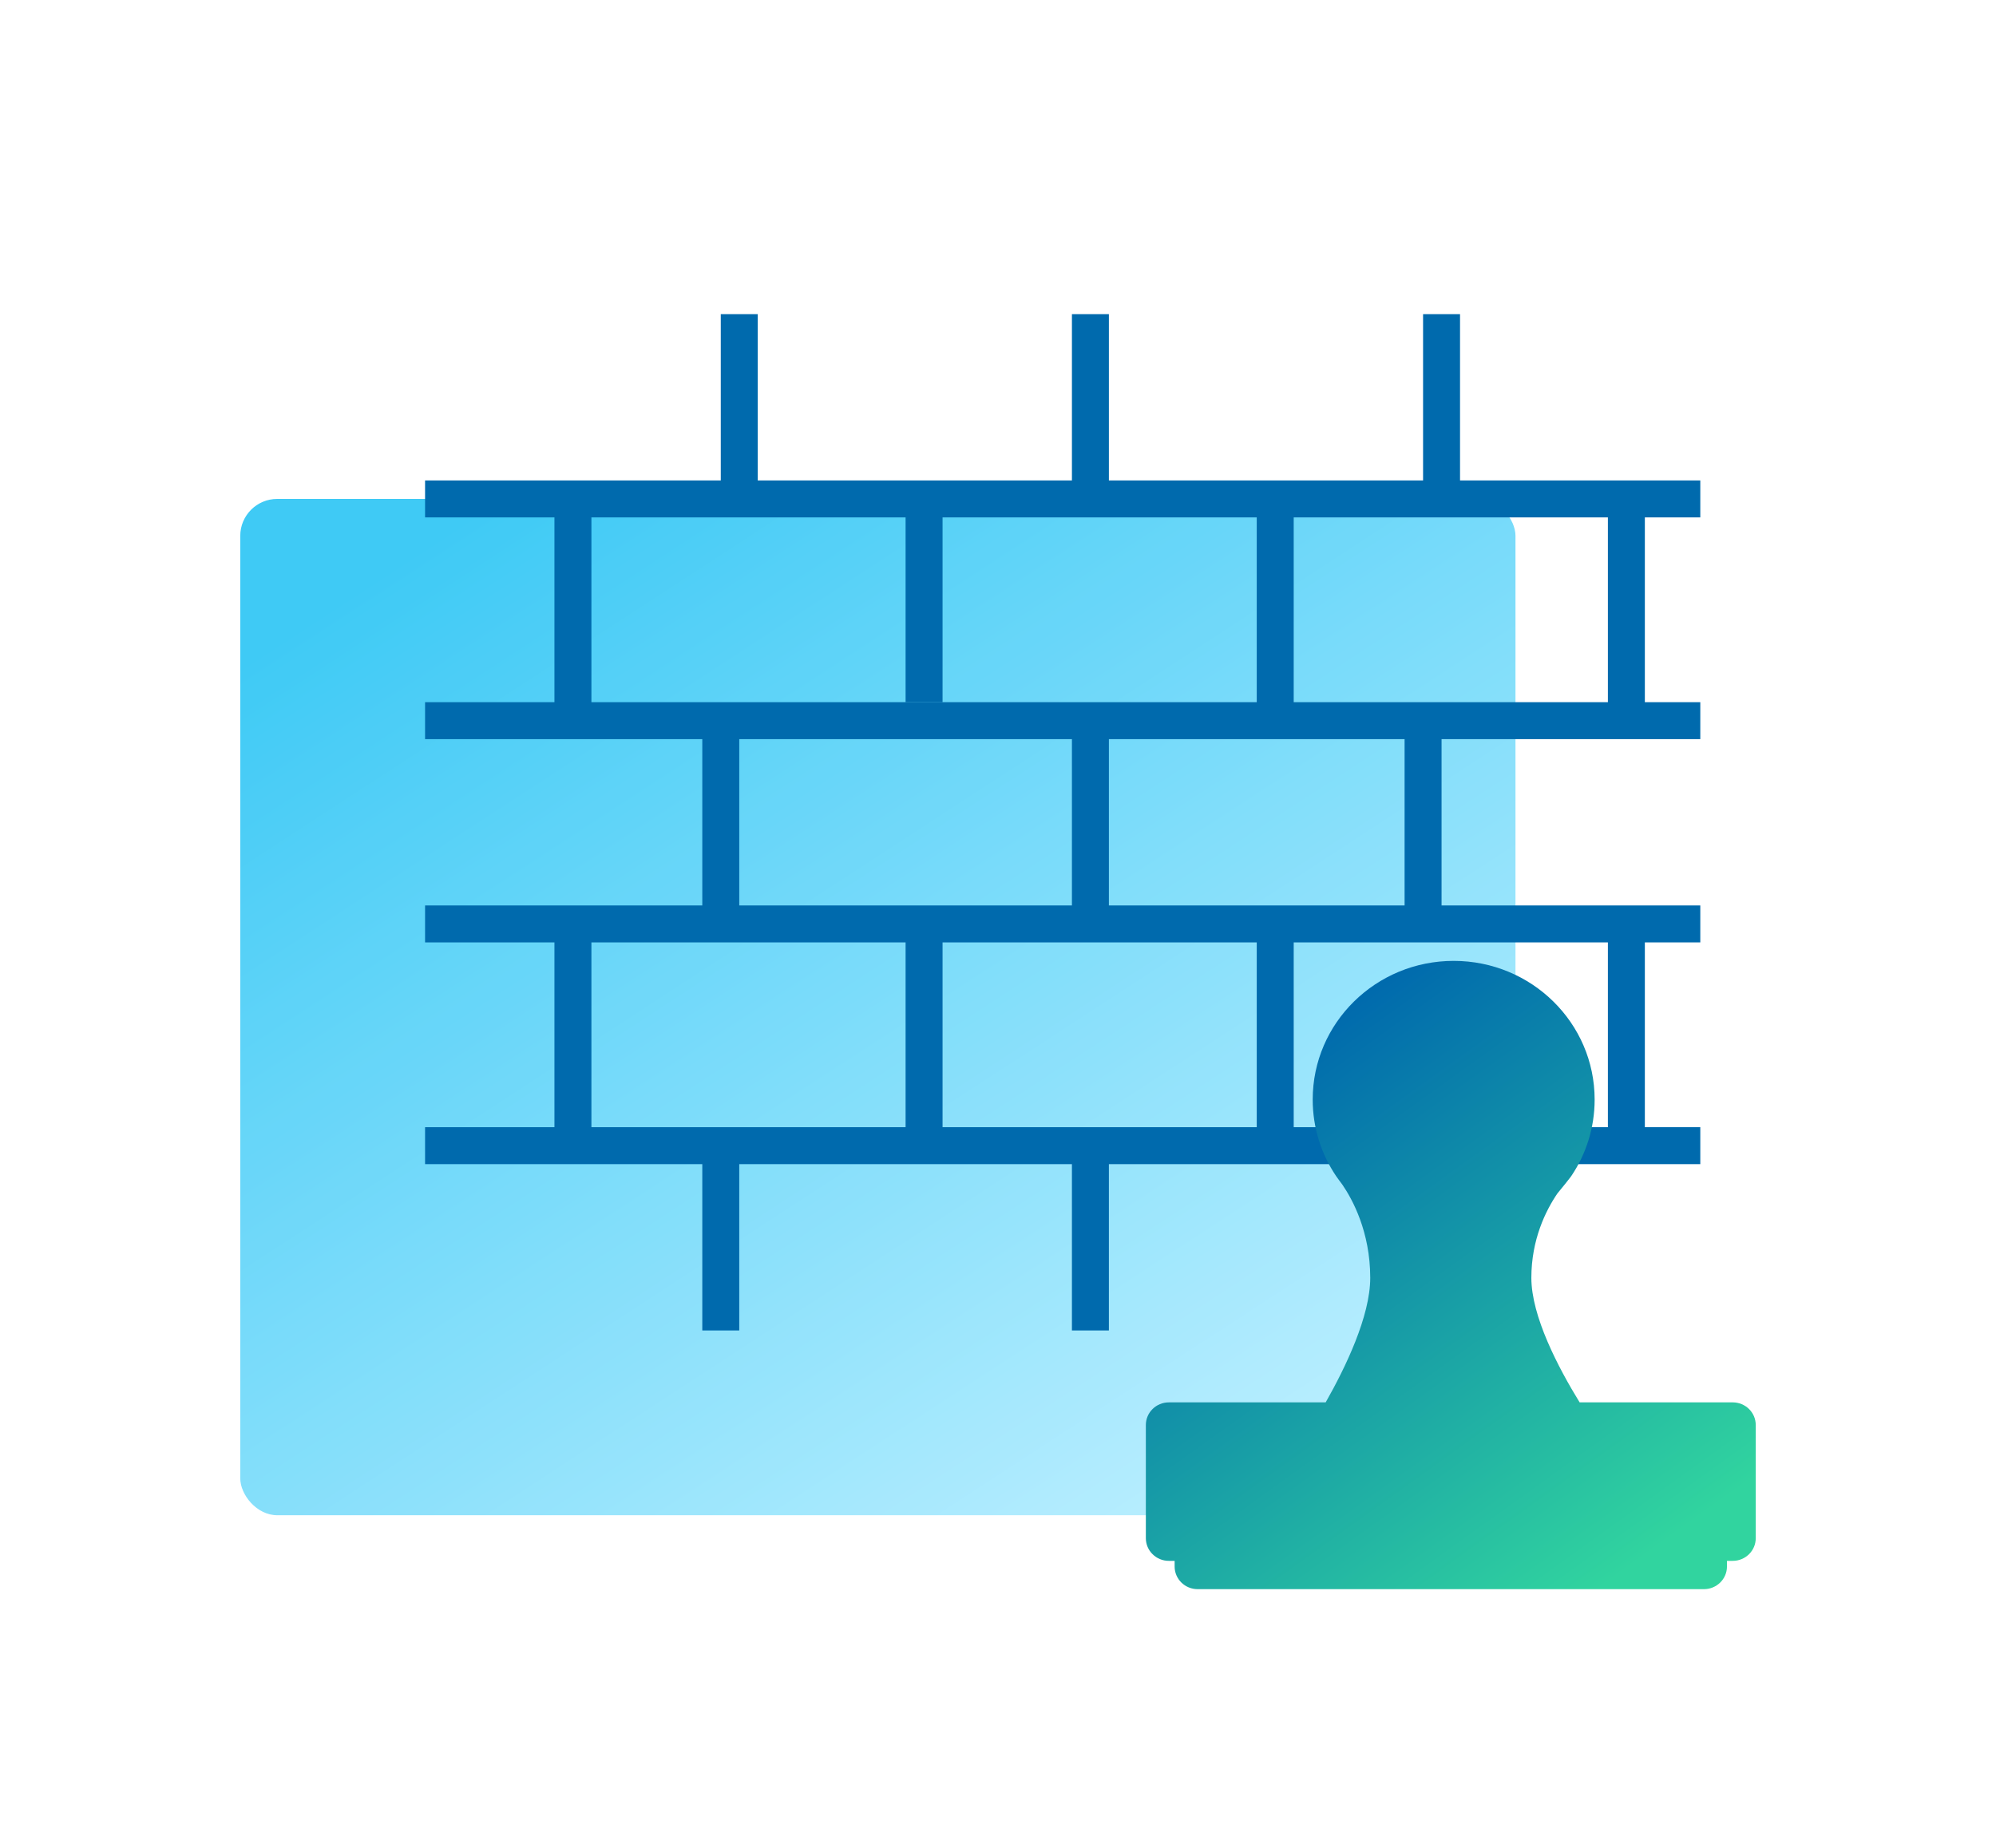
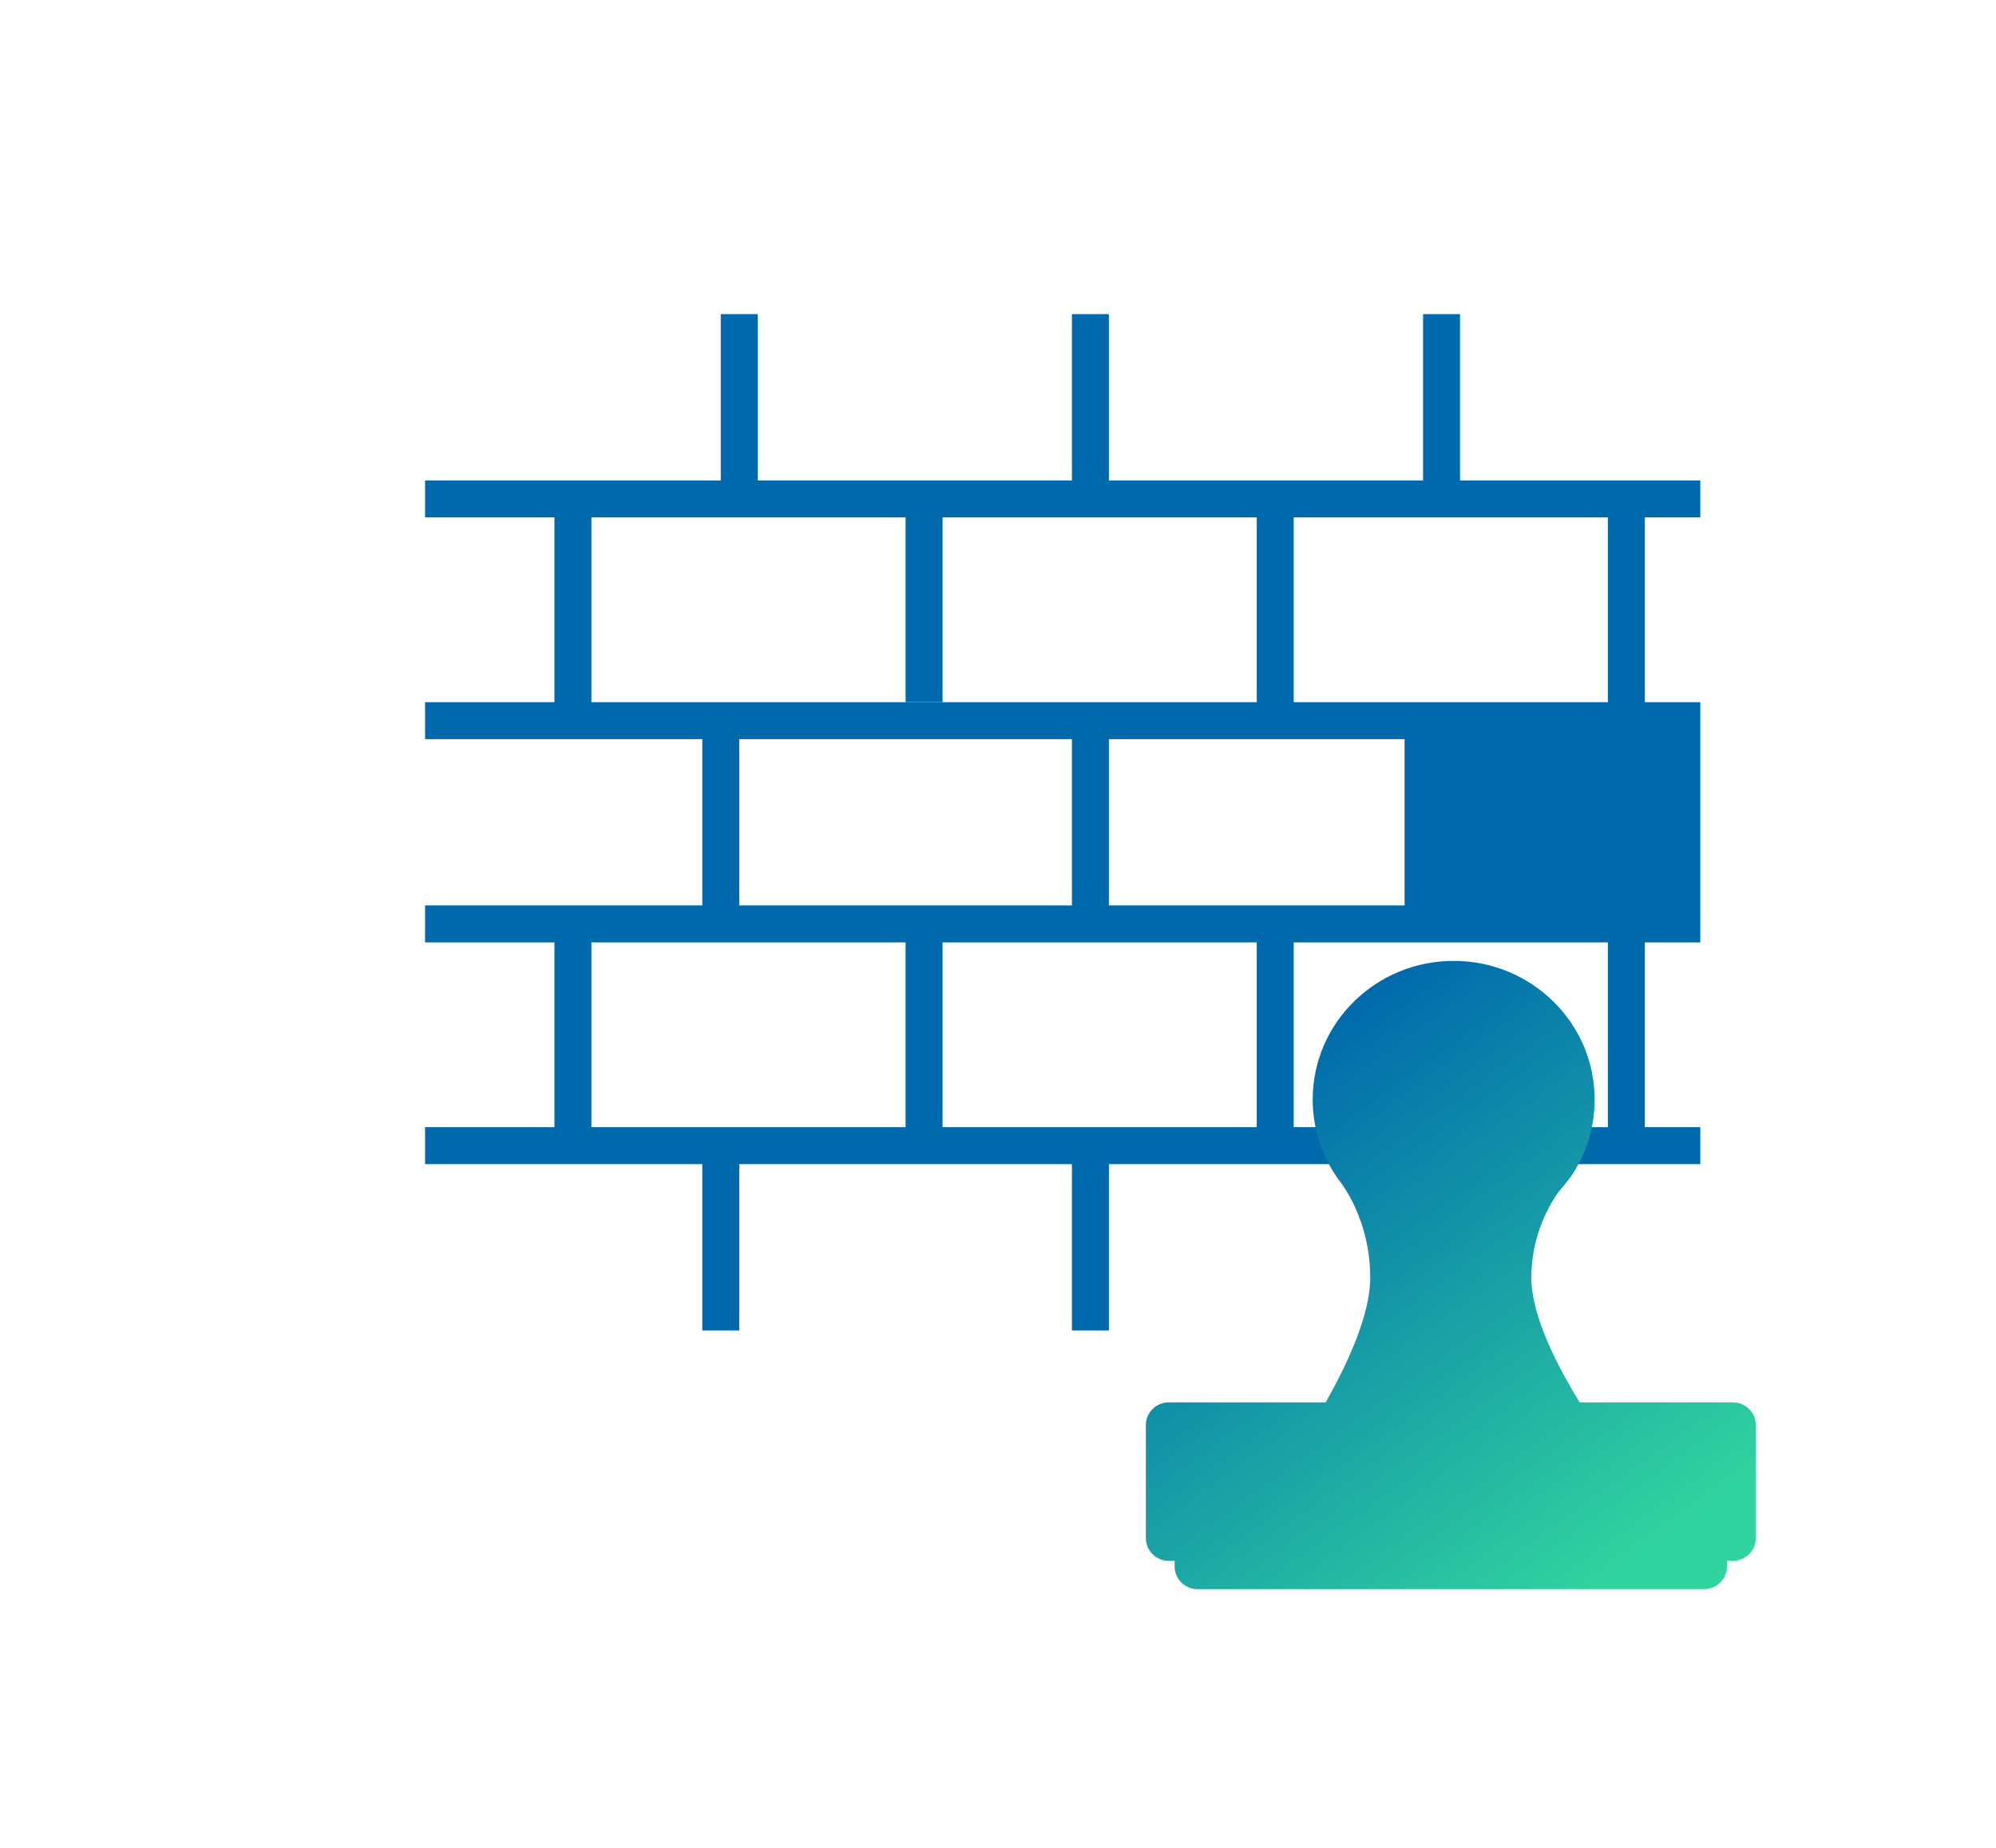
<svg xmlns="http://www.w3.org/2000/svg" width="108" height="100" viewBox="0 0 108 100" fill="none">
  <g opacity="0.9" filter="url(#filter0_d_279_549)">
-     <rect x="23" y="17" width="69" height="55" rx="2" fill="url(#paint0_linear_279_549)" />
-   </g>
+     </g>
  <rect x="49" y="27" width="2" height="11" fill="#006AAD" />
  <rect x="76" y="63" width="2" height="9" fill="#006AAD" />
-   <path fill-rule="evenodd" clip-rule="evenodd" d="M39 17H41V26H58V17H60V26H77V17H79V26H92V28H89V38H92V40H78V49H92V51H89V61H92V63H60V72H58V63H40V72H38V63H23V61H30V51H23V49H38V40H23V38H30V28H23V26H39V17ZM40 49H58V40H40V49ZM60 49H76V40H60V49ZM32 51V61H49V51H32ZM51 51V61H68V51H51ZM70 51V61H87V51H70ZM70 28H87V38H70V28ZM32 28H68V38H32V28Z" fill="#006AAD" />
+   <path fill-rule="evenodd" clip-rule="evenodd" d="M39 17H41V26H58V17H60V26H77V17H79V26H92V28H89V38H92V40V49H92V51H89V61H92V63H60V72H58V63H40V72H38V63H23V61H30V51H23V49H38V40H23V38H30V28H23V26H39V17ZM40 49H58V40H40V49ZM60 49H76V40H60V49ZM32 51V61H49V51H32ZM51 51V61H68V51H51ZM70 51V61H87V51H70ZM70 28H87V38H70V28ZM32 28H68V38H32V28Z" fill="#006AAD" />
  <path d="M72.633 64.109C73.175 64.9 74.141 66.658 74.141 69.153C74.141 71.228 72.804 74 71.73 75.892H63.245C62.557 75.892 62 76.44 62 77.117V83.243C62 83.92 62.557 84.469 63.245 84.469H63.557V84.775C63.557 85.451 64.114 86 64.802 86H92.198C92.886 86 93.443 85.451 93.443 84.775V84.469H93.755C94.442 84.469 95 83.92 95 83.243V77.117C95 76.44 94.442 75.892 93.755 75.892H85.471C84.307 74 82.859 71.228 82.859 69.153C82.859 67.078 83.638 65.513 84.265 64.59C84.35 64.499 85.033 63.64 85.022 63.64C85.819 62.454 86.283 61.033 86.283 59.505C86.283 55.36 82.868 52 78.656 52C74.443 52 71.028 55.36 71.028 59.505C71.028 61.033 71.493 62.454 72.29 63.64C72.284 63.64 72.618 64.091 72.633 64.109Z" fill="url(#paint1_linear_279_549)" />
  <defs>
    <filter id="filter0_d_279_549" x="0" y="14" width="95" height="81" filterUnits="userSpaceOnUse" color-interpolation-filters="sRGB">
      <feFlood flood-opacity="0" result="BackgroundImageFix" />
      <feColorMatrix in="SourceAlpha" type="matrix" values="0 0 0 0 0 0 0 0 0 0 0 0 0 0 0 0 0 0 127 0" result="hardAlpha" />
      <feOffset dx="-10" dy="10" />
      <feGaussianBlur stdDeviation="6.5" />
      <feComposite in2="hardAlpha" operator="out" />
      <feColorMatrix type="matrix" values="0 0 0 0 0.51 0 0 0 0 0.873 0 0 0 0 0.979 0 0 0 0.6 0" />
      <feBlend mode="normal" in2="BackgroundImageFix" result="effect1_dropShadow_279_549" />
      <feBlend mode="normal" in="SourceGraphic" in2="effect1_dropShadow_279_549" result="shape" />
    </filter>
    <linearGradient id="paint0_linear_279_549" x1="31.625" y1="20.438" x2="68.841" y2="77.591" gradientUnits="userSpaceOnUse">
      <stop stop-color="#2AC4F4" />
      <stop offset="1" stop-color="#B4EDFF" />
    </linearGradient>
    <linearGradient id="paint1_linear_279_549" x1="71.691" y1="55.235" x2="91.334" y2="82.571" gradientUnits="userSpaceOnUse">
      <stop stop-color="#006AAD" />
      <stop offset="1" stop-color="#31D49F" />
    </linearGradient>
  </defs>
</svg>